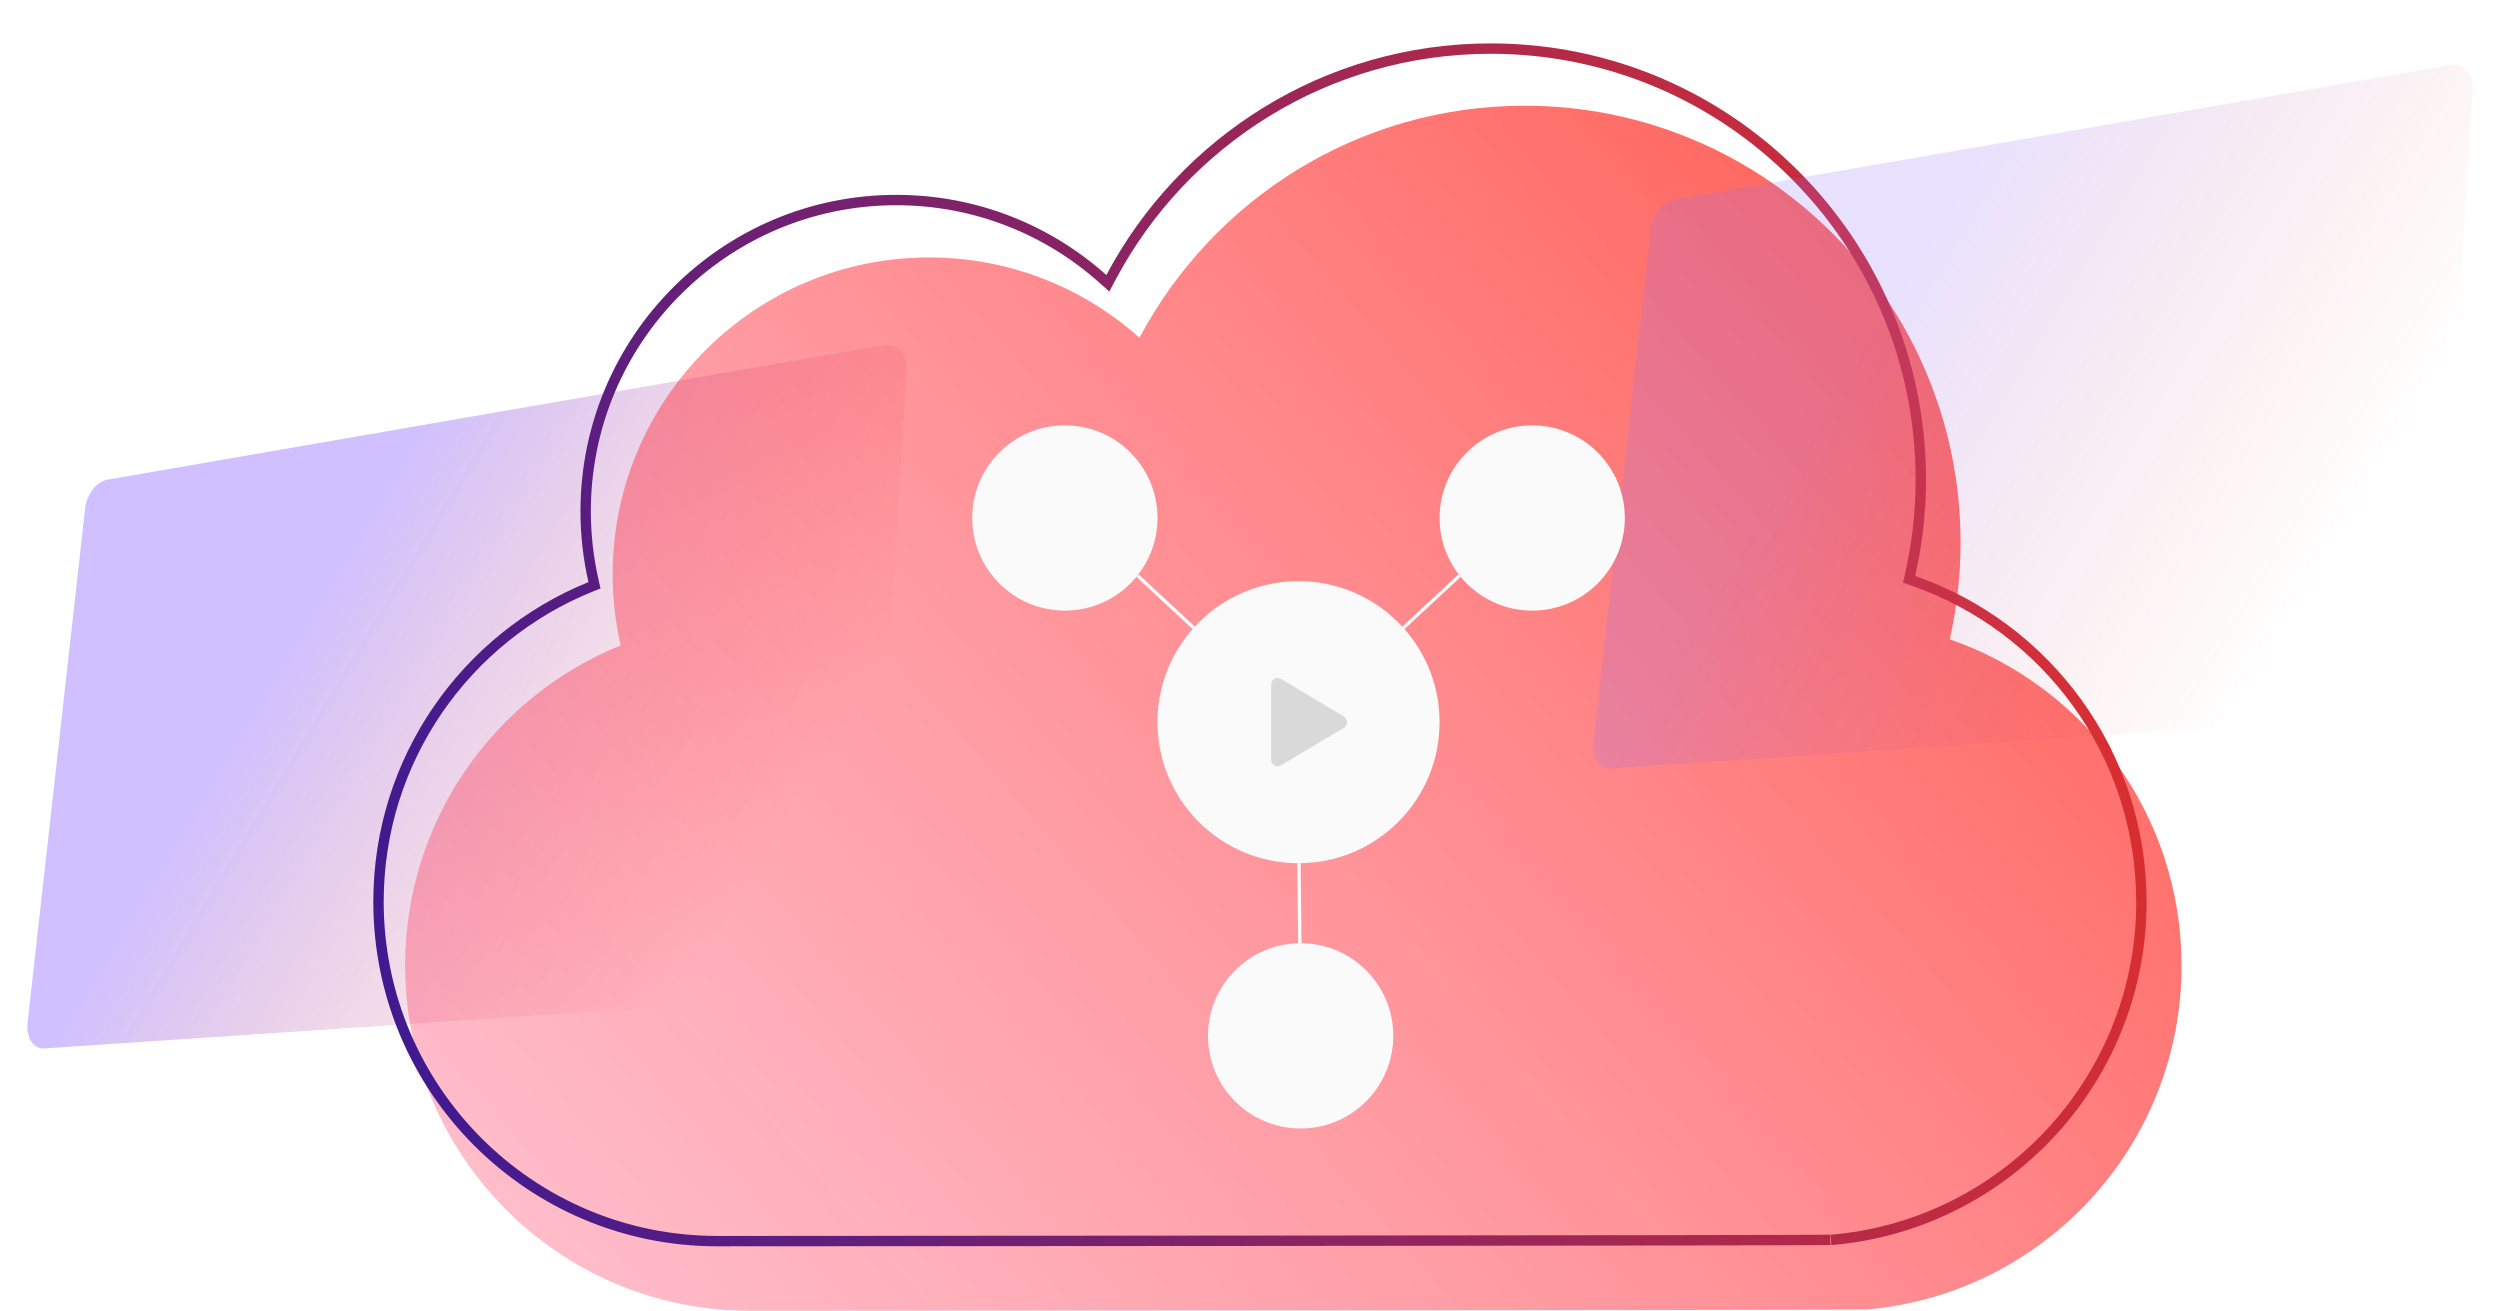
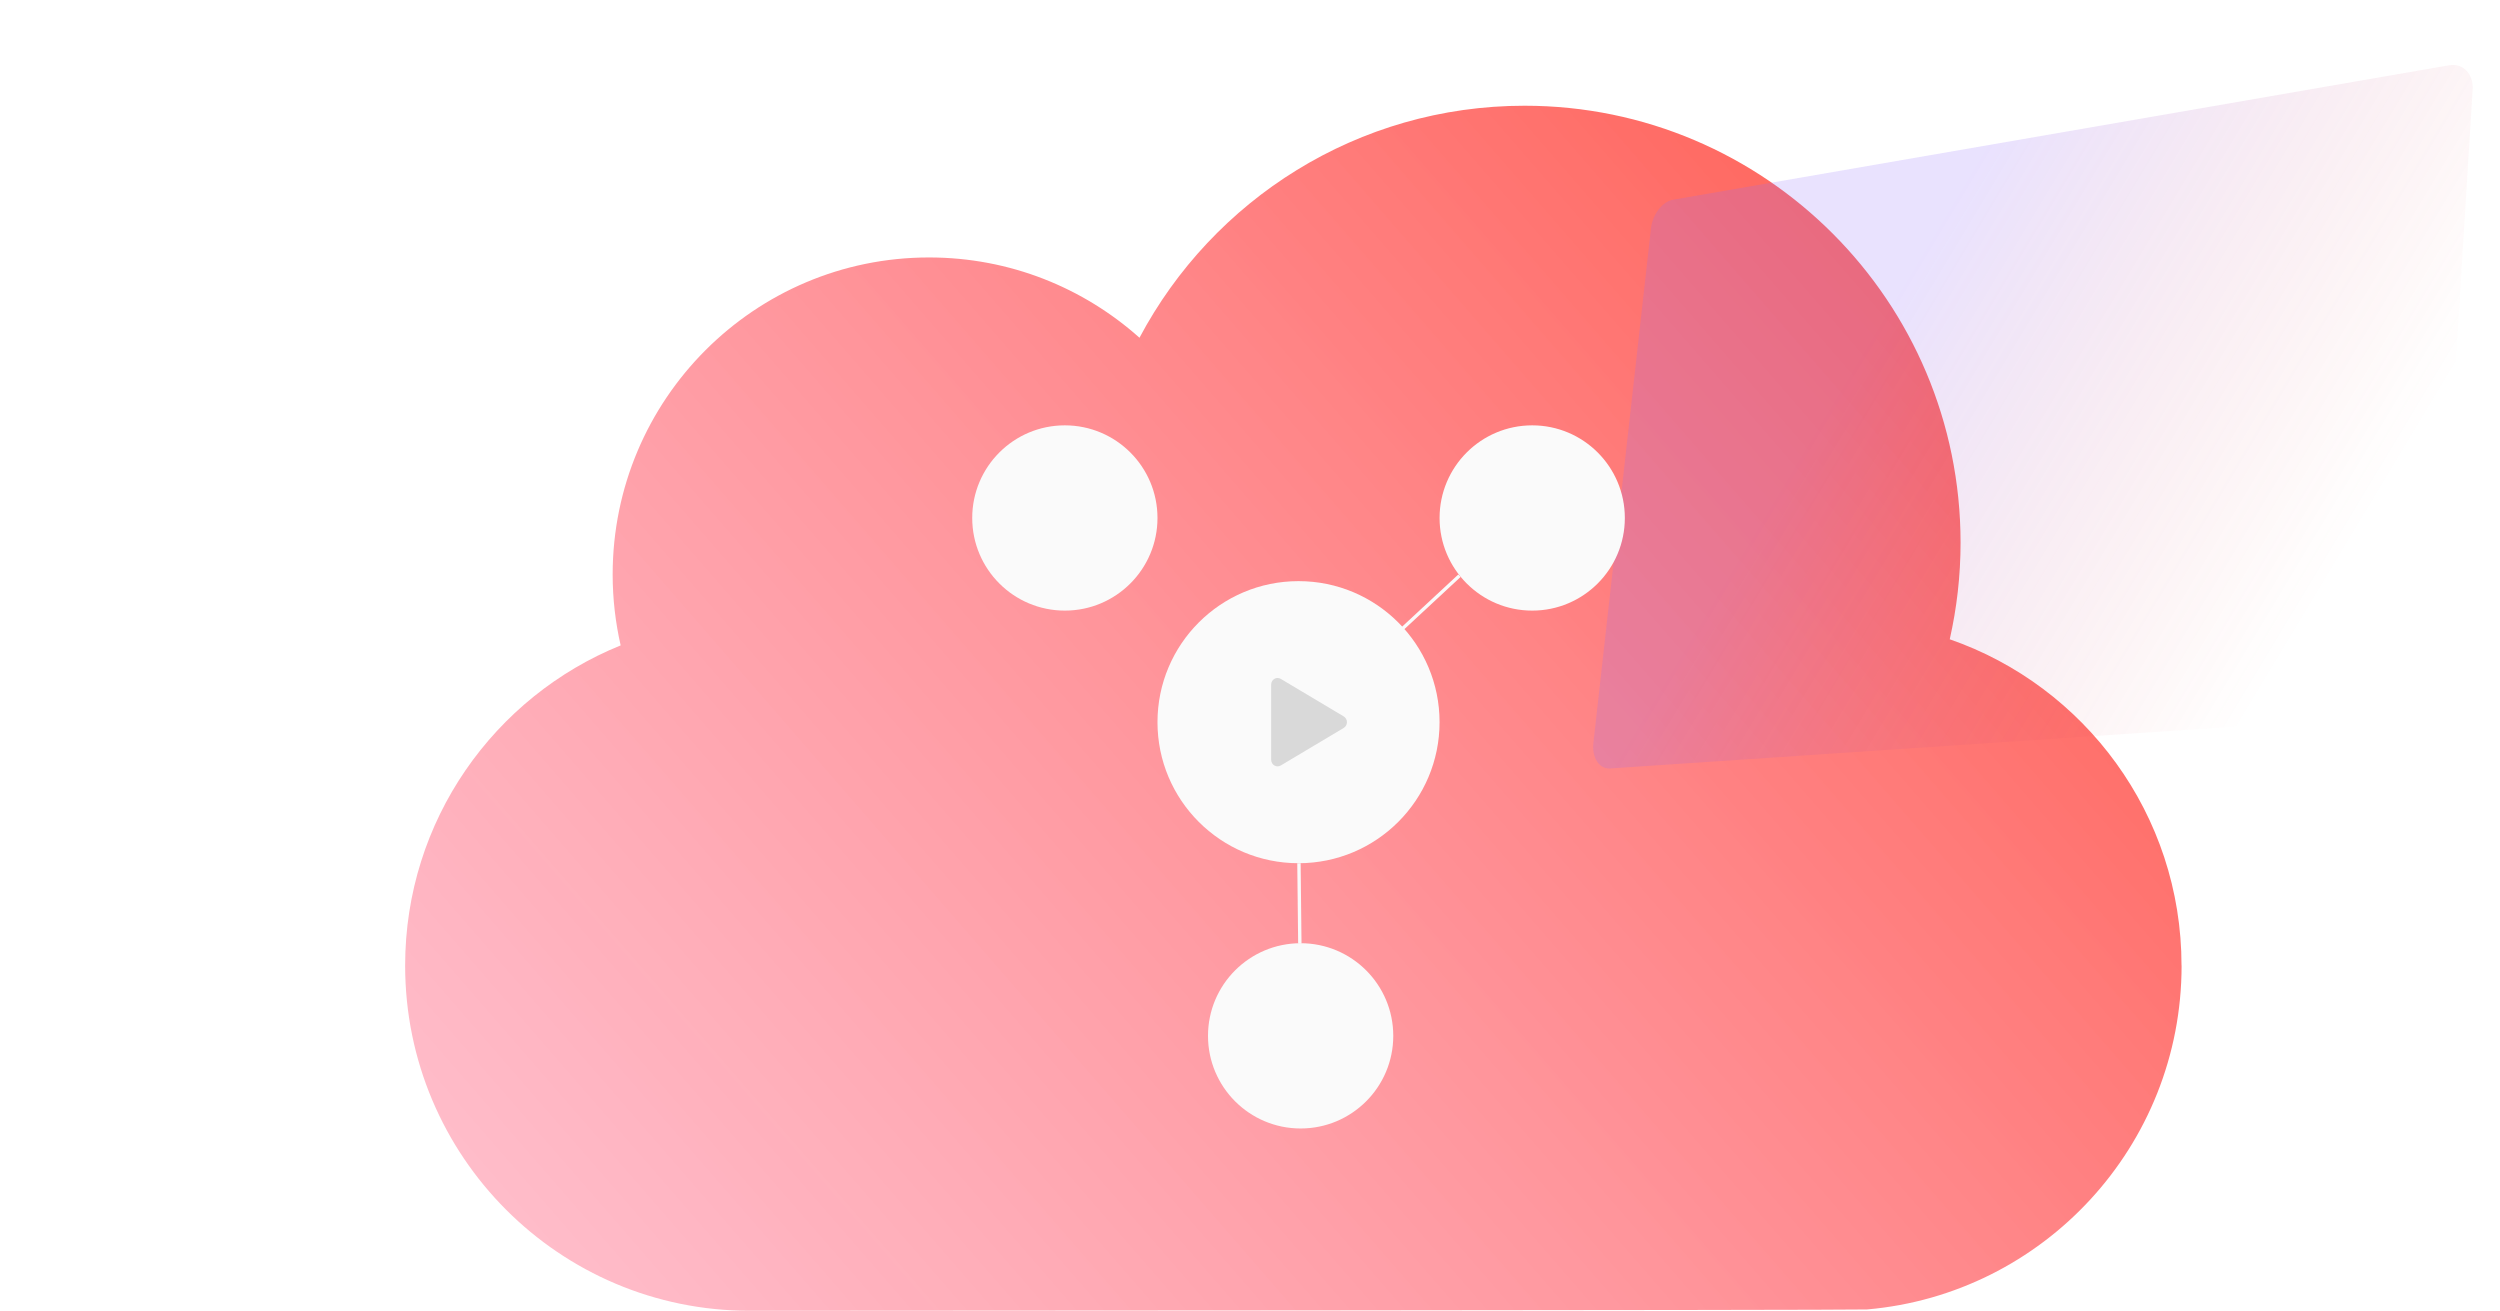
<svg xmlns="http://www.w3.org/2000/svg" width="288" height="151" viewBox="0 0 288 151" fill="none">
  <g style="mix-blend-mode:lighten" opacity="0.4">
-     <path d="M104.464 42.585L100.248 110.845C100.127 112.818 98.66 114.515 96.987 114.628L5.106 120.78C3.851 120.866 2.987 119.549 3.176 117.839L9.81 58.543C9.99 56.944 11.13 55.474 12.356 55.261L101.727 39.778C103.349 39.495 104.576 40.75 104.464 42.585Z" fill="url(#paint0_linear_482_1131)" />
-   </g>
+     </g>
  <path opacity="0.67" d="M251.311 111.229C251.311 93.819 240.148 79.035 224.611 73.646C225.419 70.065 225.857 66.349 225.857 62.518C225.857 34.715 203.363 12.18 175.628 12.18C156.405 12.18 139.705 23.012 131.268 38.909C124.825 33.156 116.335 29.659 107.03 29.659C86.9 29.659 70.578 46.017 70.578 66.19C70.578 68.998 70.903 71.723 71.499 74.35C56.944 80.246 46.672 94.53 46.672 111.229C46.672 133.196 64.437 151 86.356 151C87.482 151 213.862 150.939 214.973 150.849H215.078C235.381 149.085 251.319 132.03 251.319 111.229H251.311Z" fill="url(#paint1_linear_482_1131)" />
  <g filter="url(#filter0_f_482_1131)">
-     <path d="M246.686 103.874V104.471H246.69C246.388 124.643 230.843 141.097 211.089 142.826H211.009H210.985L210.961 142.828C210.966 142.828 210.941 142.829 210.856 142.83C210.826 142.831 210.79 142.831 210.75 142.832C210.691 142.833 210.621 142.834 210.541 142.834C210.271 142.837 209.886 142.84 209.394 142.843C208.41 142.848 206.998 142.853 205.219 142.859C201.661 142.869 196.638 142.879 190.638 142.888C178.638 142.906 162.729 142.922 146.82 142.936C115.002 142.962 83.182 142.977 82.62 142.977C61.071 142.977 43.603 125.473 43.603 103.874C43.603 87.456 53.702 73.411 68.014 67.613L68.484 67.423L68.372 66.927C67.786 64.347 67.467 61.671 67.467 58.914C67.467 39.105 83.494 23.045 103.257 23.045C112.394 23.045 120.728 26.478 127.055 32.127L127.623 32.634L127.98 31.961C136.303 16.28 152.775 5.597 171.734 5.597C199.09 5.597 221.277 27.824 221.277 55.249C221.277 59.027 220.845 62.693 220.048 66.225L219.93 66.746L220.435 66.921C235.711 72.22 246.686 86.756 246.686 103.874Z" stroke="url(#paint2_linear_482_1131)" stroke-width="1.195" />
-   </g>
+     </g>
  <g style="mix-blend-mode:lighten" opacity="0.2">
    <path d="M284.849 10.33L280.633 78.591C280.512 80.563 279.044 82.26 277.372 82.374L185.491 88.525C184.236 88.612 183.372 87.294 183.561 85.585L190.195 26.289C190.374 24.689 191.514 23.22 192.741 23.006L282.111 7.524C283.734 7.241 284.961 8.496 284.849 10.33Z" fill="url(#paint3_linear_482_1131)" />
  </g>
  <circle cx="10.671" cy="10.671" r="10.671" transform="matrix(-1 0 0 1 133.342 49)" fill="#FAFAFA" />
-   <path d="M181.099 62.169V56.839C181.099 56.794 181.065 56.761 181.02 56.761H172.223C172.178 56.761 172.145 56.794 172.145 56.839V62.169C172.145 62.214 172.178 62.248 172.223 62.248H175.808V63.475H174.728C174.683 63.475 174.649 63.508 174.649 63.553C174.649 63.598 174.683 63.632 174.728 63.632H178.515C178.56 63.632 178.594 63.598 178.594 63.553C178.594 63.508 178.56 63.475 178.515 63.475H177.435V62.248H181.02C181.065 62.248 181.099 62.214 181.099 62.169ZM172.308 62.09V56.924H180.947V62.09H172.308ZM177.283 63.475H175.966V62.248H177.283V63.475Z" fill="#FAFAFA" />
  <circle cx="176.51" cy="59.671" r="10.671" fill="#FAFAFA" />
-   <path d="M145.244 121.828V116.498C145.244 116.453 145.278 116.419 145.323 116.419H154.119C154.164 116.419 154.198 116.453 154.198 116.498V121.828C154.198 121.873 154.164 121.906 154.119 121.906H150.534V123.133H151.615C151.66 123.133 151.694 123.167 151.694 123.212C151.694 123.257 151.66 123.291 151.615 123.291H147.827C147.782 123.291 147.749 123.257 147.749 123.212C147.749 123.167 147.782 123.133 147.827 123.133H148.908V121.906H145.323C145.278 121.906 145.244 121.873 145.244 121.828ZM154.035 121.749V116.582H145.396V121.749H154.035ZM149.06 123.133H150.377V121.906H149.06V123.133Z" fill="#FAFAFA" />
  <circle cx="10.671" cy="10.671" r="10.671" transform="matrix(-1 0 0 1 160.504 108.659)" fill="#FAFAFA" />
  <circle cx="149.59" cy="83.195" r="16.248" fill="#FAFAFA" />
  <path d="M146.438 78.868V87.522C146.438 88.109 147.052 88.478 147.543 88.184L154.798 83.858C155.291 83.564 155.291 82.829 154.798 82.532L147.543 78.205C147.052 77.911 146.438 78.281 146.438 78.868Z" fill="#D9D9D9" />
  <line x1="161.342" y1="72.624" x2="168.132" y2="66.319" stroke="#FAFAFA" stroke-width="0.388" />
-   <line y1="-0.194" x2="9.266" y2="-0.194" transform="matrix(-0.733 -0.68 -0.68 0.733 137.707 72.766)" stroke="#FAFAFA" stroke-width="0.388" />
  <line y1="-0.194" x2="9.266" y2="-0.194" transform="matrix(0.011 1 1 -0.011 149.833 99.443)" stroke="#FAFAFA" stroke-width="0.388" />
  <defs>
    <filter id="filter0_f_482_1131" x="38.227" y="0.222" width="213.842" height="148.131" filterUnits="userSpaceOnUse" color-interpolation-filters="sRGB">
      <feFlood flood-opacity="0" result="BackgroundImageFix" />
      <feBlend mode="normal" in="SourceGraphic" in2="BackgroundImageFix" result="shape" />
      <feGaussianBlur stdDeviation="2.389" result="effect1_foregroundBlur_482_1131" />
    </filter>
    <linearGradient id="paint0_linear_482_1131" x1="28.89" y1="81.626" x2="97.078" y2="122.632" gradientUnits="userSpaceOnUse">
      <stop stop-color="#8962FF" />
      <stop offset="0.75" stop-color="#EE3124" stop-opacity="0" />
    </linearGradient>
    <linearGradient id="paint1_linear_482_1131" x1="216.008" y1="12.18" x2="56.246" y2="151" gradientUnits="userSpaceOnUse">
      <stop stop-color="#FF1606" />
      <stop offset="1" stop-color="#FF3962" stop-opacity="0.48" />
    </linearGradient>
    <linearGradient id="paint2_linear_482_1131" x1="265.203" y1="45.617" x2="43.006" y2="95.79" gradientUnits="userSpaceOnUse">
      <stop stop-color="#EE3124" />
      <stop offset="1" stop-color="#411A90" />
    </linearGradient>
    <linearGradient id="paint3_linear_482_1131" x1="209.275" y1="49.371" x2="277.463" y2="90.378" gradientUnits="userSpaceOnUse">
      <stop stop-color="#906CFC" />
      <stop offset="0.75" stop-color="#EE3124" stop-opacity="0" />
    </linearGradient>
  </defs>
</svg>